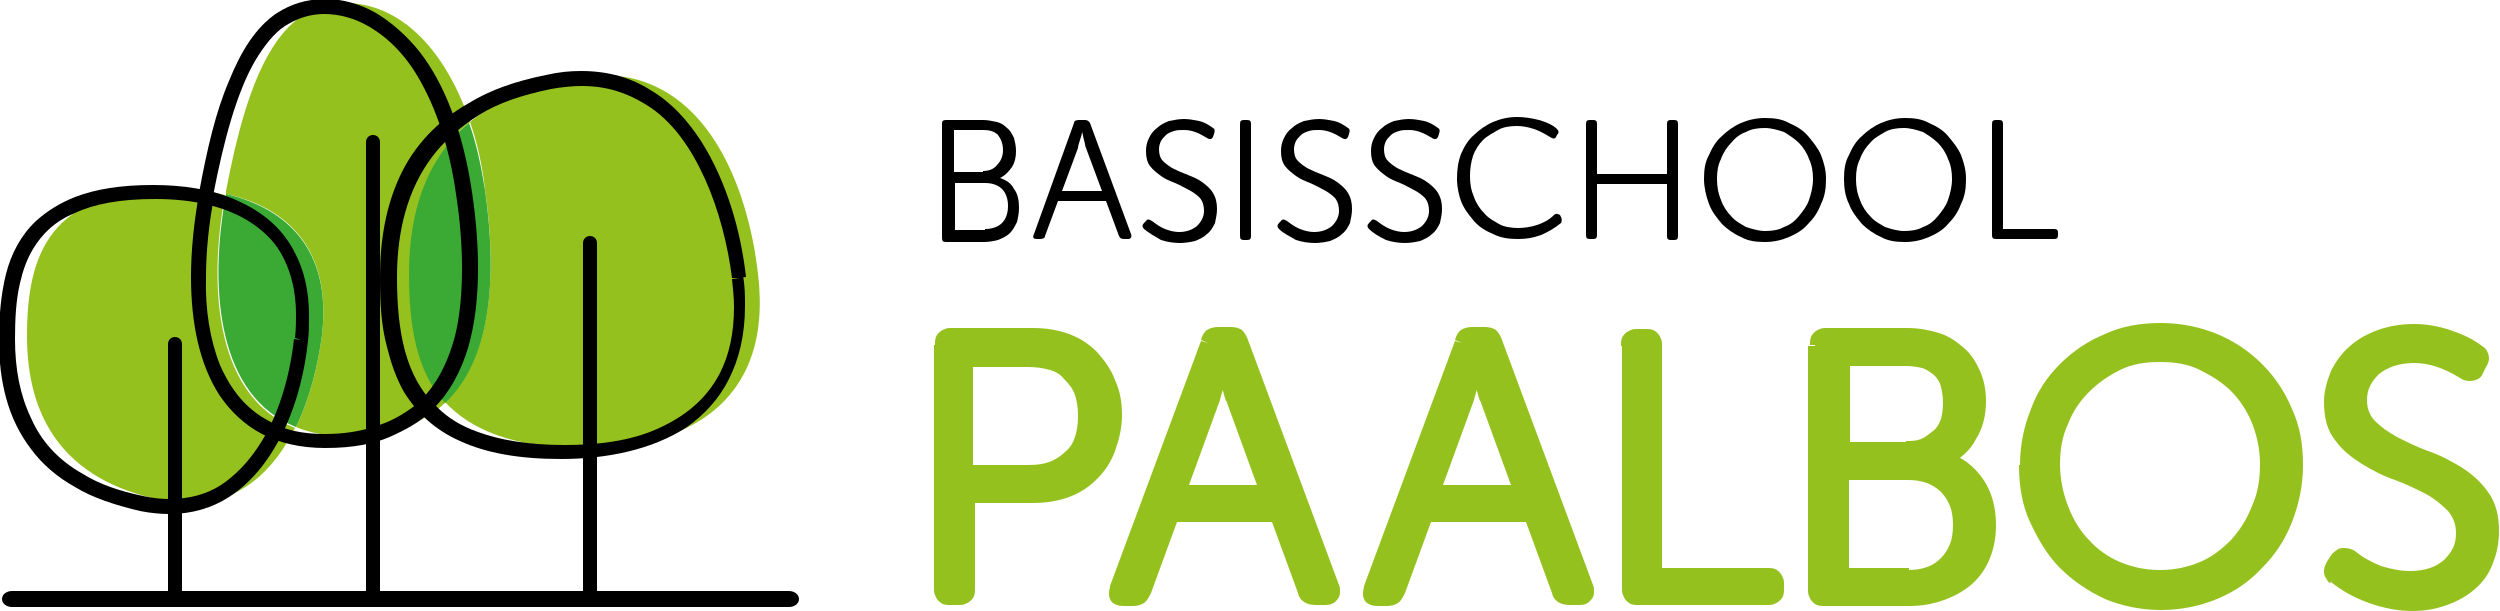
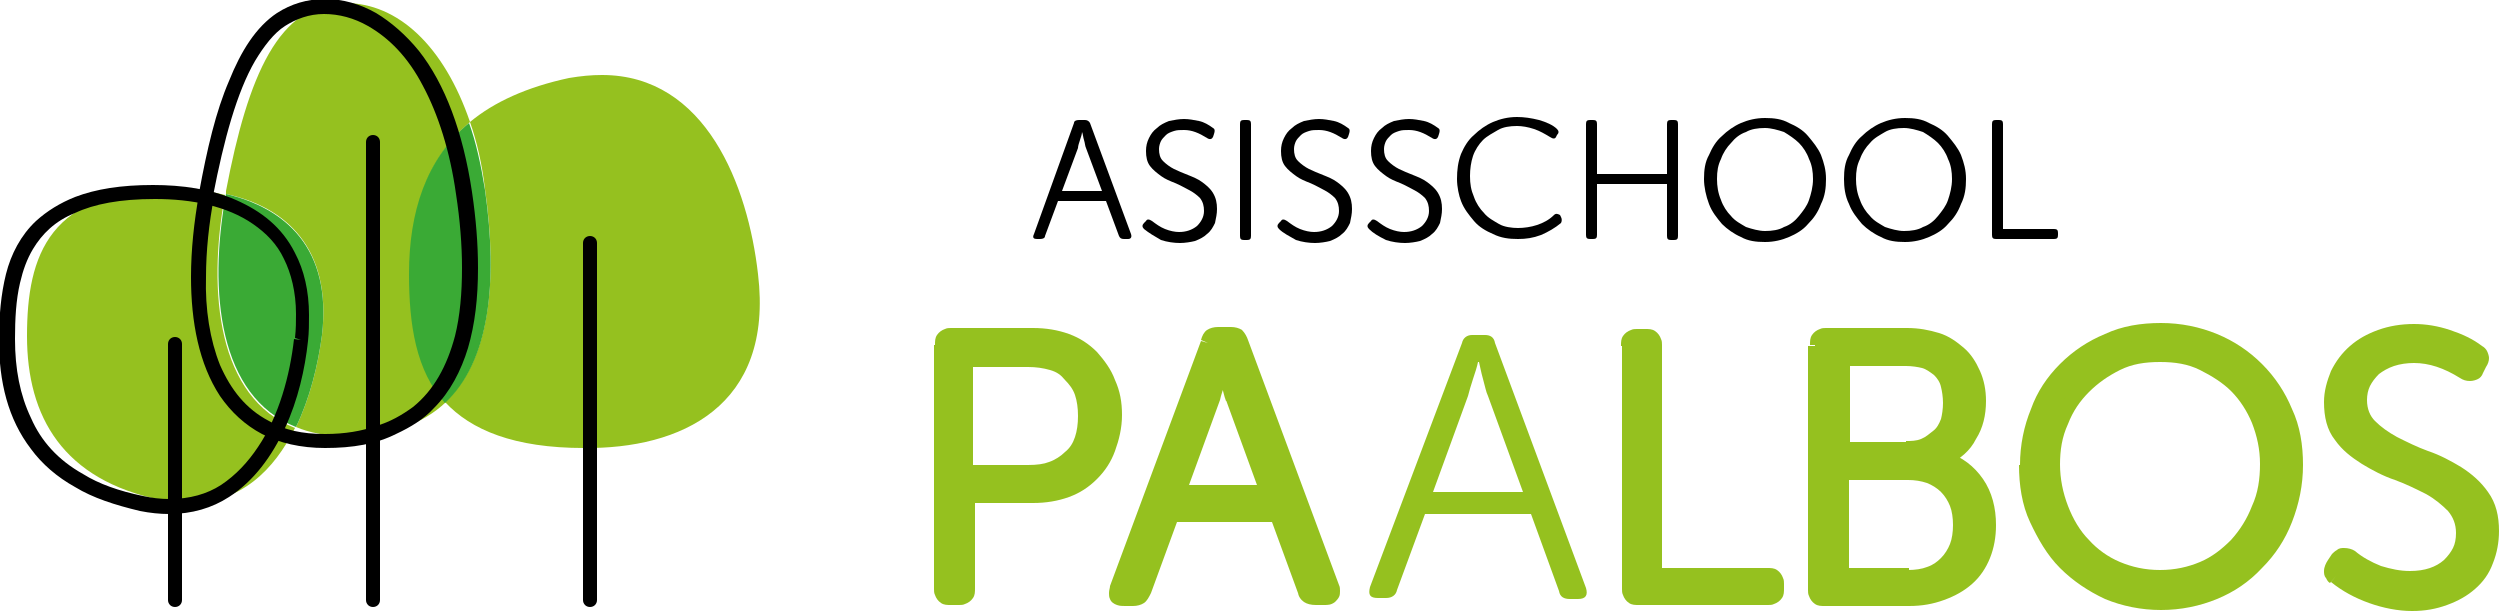
<svg xmlns="http://www.w3.org/2000/svg" xml:space="preserve" id="Laag_1" x="0" y="0" style="enable-background:new 0 0 250 61.1" version="1.1" viewBox="0 0 250 61.1">
  <style>.st0{fill:#95c11f}.st1{fill:#3aaa35}</style>
  <g id="Symbols">
    <g id="Paalbos_CMYK" transform="translate(71.7 48.4)">
      <path id="Path" d="M-11.5-40.9c-1.1 0-2.1.1-3.3.3-4.2.9-7.5 2.4-9.9 4.4.7 2 1.2 4.2 1.5 6.7 1.3 9.2.5 17.1-4 21.3 2.6 2.8 6.9 4.6 13.9 4.6 9.6.1 19-4.1 17.4-17.4-1-8.8-5.2-19.9-15.6-19.9" class="st0" />
      <path id="Path_00000000931389383026810690000016942621082787396239_" d="M-37.2-48.1c-6.6 0-9.7 7.2-11.9 18.8v.3c6 1.3 10.6 5.4 9.6 14.1-.4 3-1.2 6.3-2.6 9.2 1.4.6 3.1.9 5 .9 4.4 0 7.7-1.2 10-3.4-2.9-3.2-3.6-7.8-3.6-12.9 0-6.2 1.7-11.4 6-15.1-2.6-7.6-7.2-11.9-12.5-11.9" class="st0" />
      <path id="Path_00000175288930189615256830000006142175510770028180_" d="M-24.8-36.1c-4.3 3.6-6 8.9-6 15.1 0 5.1.7 9.7 3.6 12.9 4.5-4.2 5.3-12.1 4-21.3-.4-2.5-.9-4.8-1.6-6.7" class="st1" />
      <path id="Path_00000121241316222569851020000007339530416837276845_" d="M-13.4-24.1v35.7c0 .4.3.7.7.7s.7-.3.7-.7v-35.7c0-.4-.3-.7-.7-.7s-.7.3-.7.7" />
      <path id="Path_00000154408270174593694810000009562100800963049857_" d="M-35.1-34.2v45.8c0 .4.3.7.7.7s.7-.3.7-.7v-45.8c0-.4-.3-.7-.7-.7s-.7.3-.7.7" />
      <path id="Path_00000147188090636678642290000012570300157438275755_" d="M-54.3-29.5c-12.5 0-14.7 6.6-14.7 14.7S-65.4-.4-55.6 1.6c1 .2 1.9.3 2.8.3 5.2 0 8.5-3.3 10.6-7.5-7.7-3-8.8-13.5-7-23.3-1.5-.4-3.3-.6-5.1-.6" class="st0" />
      <path id="Path_00000000195713851445041200000017019346037644528256_" d="M-49.1-29c-1.8 9.8-.7 20.3 7 23.3 1.4-2.9 2.2-6.2 2.6-9.2 1-8.7-3.7-12.7-9.6-14.1" class="st1" />
-       <path id="Path_00000170238269087032799890000017957804685715650436_" d="m2.2-20.6.7-.1c-.5-4.5-1.9-9.5-4.5-13.6-1.3-2-2.9-3.8-4.9-5-2-1.3-4.3-2-7.1-2-1.1 0-2.2.1-3.5.4-3 .6-5.6 1.5-7.7 2.8-3.2 1.8-5.5 4.3-6.9 7.3-1.4 3-2 6.4-2 10.1 0 2.5.1 4.8.7 7 .4 1.6.9 3.1 1.7 4.5 1.3 2.1 3.1 3.8 5.6 4.9 2.6 1.2 5.9 1.8 10.1 1.8 4.5 0 9.1-.9 12.6-3.2 1.7-1.2 3.2-2.8 4.2-4.8s1.6-4.4 1.6-7.3c0-1 0-2-.2-3l-.4.2-.7.1c.1 1 .2 1.9.2 2.8 0 2.7-.5 4.8-1.4 6.6C-1.1-8.4-3.3-6.7-6-5.5c-2.7 1.2-5.9 1.6-9.2 1.6-3.7 0-6.5-.5-8.7-1.3-1.7-.6-3-1.4-4.1-2.5-1.6-1.5-2.6-3.4-3.2-5.6-.6-2.2-.8-4.7-.8-7.4 0-4.7 1.1-8.8 3.5-12 1.2-1.6 2.8-3 4.7-4.2s4.3-2 7.2-2.6c1.1-.2 2.2-.3 3.1-.3 2.5 0 4.5.7 6.3 1.8 2.7 1.6 4.6 4.4 6 7.5s2.3 6.7 2.7 9.9h.7z" />
      <path id="Path_00000003098142008960878460000005973897996423344787_" d="m-51.1-28.9-.7-.1c-.5 2.8-.8 5.6-.8 8.3 0 4.5.8 8.7 2.9 11.9 1.1 1.6 2.5 2.9 4.2 3.8 1.7.9 3.9 1.4 6.3 1.4 2.8 0 5.1-.4 7.1-1.4 1.5-.7 2.8-1.5 3.8-2.6 1.6-1.6 2.7-3.7 3.4-6 .7-2.4 1-5 1-8 0-2.4-.2-4.9-.6-7.6-.9-6-2.7-10.8-5.3-14.1-1.3-1.6-2.8-2.9-4.3-3.8-1.6-.9-3.3-1.4-5.1-1.4-1.8 0-3.4.5-4.8 1.4-2.1 1.4-3.6 3.8-4.8 6.8-1.3 3-2.2 6.8-3 11.2l.7.2.7.1c1.1-5.7 2.4-10.4 4.2-13.5.9-1.5 1.9-2.8 3-3.5s2.4-1.2 3.9-1.2 3 .4 4.4 1.2c2.1 1.2 4 3.1 5.5 6 1.5 2.8 2.7 6.5 3.3 10.8.4 2.6.6 5.1.6 7.4 0 2.5-.2 4.8-.7 6.8-.8 3-2.1 5.4-4.2 7.1-1.1.8-2.3 1.5-3.7 1.9-1.4.5-3.1.8-5.1.8-2.3 0-4.1-.4-5.6-1.3-2.3-1.2-3.8-3.1-4.9-5.6-1-2.5-1.5-5.6-1.4-8.8 0-2.6.3-5.4.8-8l-.8-.2z" />
      <path id="Path_00000163073368821706962610000015143479699947468971_" d="m-41.6-14.4-.7-.1c-.4 3.6-1.5 7.7-3.6 10.8-1 1.5-2.2 2.8-3.7 3.8-1.4.9-3.1 1.4-5.2 1.4-.8 0-1.7-.1-2.6-.3-2.4-.5-4.4-1.2-6-2.2-2.5-1.4-4.2-3.3-5.2-5.6-1.1-2.3-1.6-4.9-1.6-7.9 0-2 .1-3.9.5-5.6.3-1.3.7-2.4 1.3-3.4.9-1.5 2.2-2.8 4.2-3.6 1.9-.9 4.5-1.4 8-1.4 3.7 0 7.2.7 9.8 2.5 1.3.9 2.4 2 3.1 3.5.7 1.4 1.2 3.3 1.2 5.5 0 .7 0 1.5-.1 2.4l.6.2.7.1c.1-.9.1-1.7.1-2.6 0-2.4-.5-4.5-1.4-6.2-1.3-2.6-3.4-4.2-5.9-5.3-2.5-1.1-5.4-1.5-8.3-1.5-3.2 0-5.7.4-7.8 1.2-1.5.6-2.8 1.4-3.9 2.4-1.5 1.4-2.5 3.3-3 5.3s-.7 4.2-.7 6.6c0 4.2.9 7.9 3.2 10.9C-67.5-2-66-.7-64.2.3c1.8 1.1 4 1.8 6.5 2.4 1 .2 2 .3 2.9.3 2.3 0 4.3-.6 6-1.7 2.5-1.6 4.3-4.1 5.6-6.9s2-5.9 2.3-8.7l-.7-.1z" />
      <path id="Path_00000119805070672650026520000014811167745682977704_" d="M-54.9-14v25.6c0 .4.3.7.7.7s.7-.3.7-.7V-14c0-.4-.3-.7-.7-.7-.4 0-.7.3-.7.7" />
-       <path id="Path_00000105422683273980857820000002361225215483398302_" d="M-70.5 12.3H7.2c.5 0 1-.3 1-.8 0-.4-.4-.8-1-.8h-77.7c-.5 0-1 .3-1 .8s.5.8 1 .8" />
-       <path id="Shape" d="M26.8-25.5c.7 0 1.3-.2 1.7-.6.4-.4.6-1 .6-1.7s-.2-1.3-.6-1.7c-.4-.4-1-.6-1.7-.6h-3v4.7h3v-.1zm-.2-5.8c.6 0 1.1-.2 1.4-.6.4-.4.6-.9.6-1.5s-.2-1.1-.5-1.5c-.4-.4-.9-.5-1.5-.5h-2.9v4.2h2.9zM22.5-36c0-.3.1-.4.4-.4h3.7c.5 0 .9.1 1.4.2.4.1.7.3 1 .6.3.2.5.6.7 1 .1.4.2.8.2 1.3 0 .6-.1 1.1-.4 1.6-.3.4-.6.8-1.2 1.1.6.2 1.1.5 1.4 1.1.4.5.5 1.2.5 1.9 0 .5-.1 1-.2 1.4-.2.4-.4.8-.7 1.1-.3.3-.7.5-1.2.7-.4.1-.9.2-1.4.2h-3.8c-.3 0-.4-.1-.4-.4V-36z" />
      <path id="Shape_00000031888492757370724710000003287036388157495997_" d="m38.5-29.3-1.6-4.3c-.1-.2-.1-.5-.2-.8-.1-.3-.1-.6-.2-.8 0 .2-.1.5-.2.8-.1.3-.2.6-.2.8l-1.6 4.3h4zm-2.8-6.8c0-.2.2-.3.5-.3h.6c.2 0 .4.1.5.3L41.4-25c.1.3 0 .5-.3.5h-.4c-.3 0-.4-.1-.5-.3l-1.3-3.5h-4.8l-1.3 3.5c0 .2-.2.3-.5.3H32c-.3 0-.5-.1-.3-.5l4-11.1z" />
      <path id="Path_00000026847712950191575340000010080502002211780792_" d="M42.7-25.5c-.2-.2-.2-.4 0-.6l.2-.2c.1-.2.3-.2.6 0 .4.3.8.6 1.3.8.5.2 1 .3 1.4.3.7 0 1.3-.2 1.8-.6.4-.4.7-.9.7-1.5 0-.5-.1-.9-.4-1.3-.3-.3-.7-.6-1.1-.8-.4-.2-.9-.5-1.4-.7-.5-.2-1-.4-1.4-.7-.4-.3-.8-.6-1.1-1-.3-.4-.4-.9-.4-1.5 0-.5.1-.9.3-1.3s.4-.7.8-1c.3-.3.7-.5 1.2-.7.5-.1 1-.2 1.5-.2s1 .1 1.5.2 1 .4 1.4.7c.2.1.2.3.1.6l-.1.3c-.1.2-.3.3-.6.1-.8-.5-1.5-.8-2.3-.8-.4 0-.7 0-1 .1-.3.1-.6.2-.8.4-.2.2-.4.4-.5.6-.1.2-.2.5-.2.8 0 .5.1.9.4 1.2s.7.6 1.1.8c.4.2.9.4 1.4.6.5.2 1 .4 1.4.7.4.3.8.6 1.1 1.1s.4 1 .4 1.6c0 .5-.1.9-.2 1.4-.2.4-.4.8-.8 1.1-.3.3-.7.5-1.2.7-.4.1-1 .2-1.5.2-.6 0-1.3-.1-1.9-.3-.7-.4-1.2-.7-1.7-1.1" />
      <path id="Path_00000090283158018290397620000000215277941441978507_" d="M52.3-36c0-.3.1-.4.4-.4h.3c.3 0 .4.1.4.4v11.2c0 .3-.1.4-.4.4h-.3c-.3 0-.4-.1-.4-.4V-36z" />
      <path id="Path_00000083785080586336177860000003350802511551803791_" d="M56.2-25.5c-.2-.2-.2-.4 0-.6l.2-.2c.1-.2.3-.2.6 0 .4.3.8.6 1.3.8.5.2 1 .3 1.4.3.7 0 1.3-.2 1.8-.6.4-.4.7-.9.7-1.5 0-.5-.1-.9-.4-1.3-.3-.3-.7-.6-1.1-.8-.4-.2-.9-.5-1.4-.7s-1-.4-1.4-.7c-.4-.3-.8-.6-1.1-1-.3-.4-.4-.9-.4-1.5 0-.5.1-.9.3-1.3.2-.4.4-.7.8-1 .3-.3.7-.5 1.2-.7.5-.1 1-.2 1.5-.2s1 .1 1.5.2 1 .4 1.4.7c.2.1.2.3.1.6l-.1.3c-.1.2-.3.3-.6.1-.8-.5-1.5-.8-2.3-.8-.4 0-.7 0-1 .1s-.6.2-.8.4c-.2.2-.4.4-.5.6-.1.2-.2.5-.2.8 0 .5.1.9.4 1.2.3.3.7.6 1.1.8.4.2.9.4 1.4.6s1 .4 1.4.7c.4.3.8.6 1.1 1.1s.4 1 .4 1.6c0 .5-.1.9-.2 1.4-.2.4-.4.8-.8 1.1-.3.3-.7.5-1.2.7-.4.1-1 .2-1.5.2-.6 0-1.3-.1-1.9-.3-.7-.4-1.3-.7-1.7-1.1" />
      <path id="Path_00000165232711813029626000000010781926003253980068_" d="M65.2-25.5c-.2-.2-.2-.4 0-.6l.2-.2c.1-.2.3-.2.6 0 .4.3.8.6 1.3.8s1 .3 1.4.3c.7 0 1.3-.2 1.8-.6.4-.4.7-.9.7-1.5 0-.5-.1-.9-.4-1.3-.3-.3-.7-.6-1.1-.8-.4-.2-.9-.5-1.4-.7s-1-.4-1.4-.7c-.4-.3-.8-.6-1.1-1-.3-.4-.4-.9-.4-1.5 0-.5.1-.9.3-1.3.2-.4.4-.7.8-1 .3-.3.7-.5 1.2-.7.5-.1 1-.2 1.5-.2s1 .1 1.5.2 1 .4 1.4.7c.2.1.2.3.1.6l-.1.3c-.1.2-.3.3-.6.1-.8-.5-1.5-.8-2.3-.8-.4 0-.7 0-1 .1s-.6.2-.8.4c-.2.2-.4.4-.5.6-.1.2-.2.5-.2.8 0 .5.1.9.4 1.2.3.3.7.6 1.1.8.4.2.9.4 1.4.6s1 .4 1.4.7c.4.3.8.6 1.1 1.1s.4 1 .4 1.6c0 .5-.1.9-.2 1.4-.2.4-.4.8-.8 1.1-.3.3-.7.5-1.2.7-.4.1-1 .2-1.5.2-.6 0-1.3-.1-1.9-.3-.8-.4-1.3-.7-1.7-1.1" />
      <path id="Path_00000150104631920246363840000001746065030165510073_" d="M74-30.5c0-.9.1-1.7.4-2.5.3-.7.7-1.4 1.3-1.9.5-.5 1.2-1 1.9-1.3.7-.3 1.5-.5 2.4-.5.7 0 1.4.1 2.2.3.7.2 1.4.5 1.8.9.2.2.2.4 0 .6l-.1.2c-.1.2-.3.2-.6 0-.5-.3-1-.6-1.6-.8-.6-.2-1.2-.3-1.7-.3-.7 0-1.4.1-1.9.4s-1.1.6-1.5 1c-.4.4-.8 1-1 1.6s-.3 1.3-.3 2c0 .8.1 1.4.4 2.1.2.6.6 1.2 1 1.6.4.5 1 .8 1.5 1.1s1.3.4 1.9.4c.6 0 1.3-.1 1.9-.3.6-.2 1.2-.5 1.7-1 .2-.2.4-.1.6 0l.1.2c.1.2.1.4 0 .6-.6.5-1.3.9-2 1.2-.8.3-1.5.4-2.3.4-.9 0-1.7-.1-2.5-.5-.7-.3-1.4-.7-1.9-1.3s-1-1.2-1.3-2c-.2-.5-.4-1.4-.4-2.2" />
      <path id="Path_00000041270878017473863290000003325035456580376251_" d="M86.9-36c0-.3.1-.4.4-.4h.3c.3 0 .4.1.4.4v5h7v-5c0-.3.1-.4.4-.4h.3c.3 0 .4.1.4.4v11.2c0 .3-.1.4-.4.4h-.3c-.3 0-.4-.1-.4-.4V-30h-7v5.1c0 .3-.1.4-.4.4h-.3c-.3 0-.4-.1-.4-.4V-36z" />
      <path id="Shape_00000079485978635109714750000014734682663075920015_" d="M100-30.5c0 .7.1 1.4.4 2.1.2.6.6 1.2 1 1.6.4.5 1 .8 1.5 1.1.6.2 1.3.4 1.9.4.7 0 1.4-.1 1.9-.4.6-.2 1.1-.6 1.5-1.1.4-.5.8-1 1-1.6.2-.6.4-1.3.4-2.1 0-.7-.1-1.4-.4-2-.2-.6-.6-1.2-1-1.6-.4-.4-1-.8-1.5-1.1-.6-.2-1.3-.4-1.9-.4-.7 0-1.4.1-1.9.4-.6.2-1.1.6-1.5 1.1-.4.4-.8 1-1 1.6-.3.6-.4 1.2-.4 2m-1.3 0c0-.9.1-1.7.5-2.4.3-.7.7-1.4 1.3-1.9.5-.5 1.2-1 1.9-1.3.7-.3 1.5-.5 2.4-.5.9 0 1.7.1 2.4.5.7.3 1.4.7 1.9 1.3.5.6 1 1.2 1.3 1.9.3.8.5 1.5.5 2.4 0 .9-.1 1.7-.5 2.5-.3.8-.7 1.4-1.3 2-.5.6-1.2 1-1.9 1.3-.7.3-1.5.5-2.4.5-.9 0-1.7-.1-2.4-.5-.7-.3-1.4-.8-1.9-1.3-.5-.6-1-1.2-1.3-2-.3-.8-.5-1.7-.5-2.5" />
      <path id="Shape_00000067949346498069673730000001702383917548570767_" d="M113.9-30.5c0 .7.1 1.4.4 2.1.2.6.6 1.2 1 1.6.4.5 1 .8 1.5 1.1.6.2 1.3.4 1.9.4.7 0 1.4-.1 1.9-.4.6-.2 1.1-.6 1.5-1.1.4-.5.8-1 1-1.6.2-.6.4-1.3.4-2.1 0-.7-.1-1.4-.4-2-.2-.6-.6-1.2-1-1.6-.4-.4-1-.8-1.5-1.1-.6-.2-1.3-.4-1.9-.4-.7 0-1.4.1-1.9.4s-1.1.6-1.5 1.1c-.4.4-.8 1-1 1.6-.3.6-.4 1.2-.4 2m-1.2 0c0-.9.1-1.7.5-2.4.3-.7.7-1.4 1.3-1.9.5-.5 1.2-1 1.9-1.3.7-.3 1.5-.5 2.4-.5.9 0 1.7.1 2.4.5.7.3 1.4.7 1.9 1.3.5.6 1 1.2 1.3 1.9.3.8.5 1.5.5 2.4 0 .9-.1 1.7-.5 2.5-.3.8-.7 1.4-1.3 2-.5.6-1.2 1-1.9 1.3-.7.3-1.5.5-2.4.5-.9 0-1.7-.1-2.4-.5-.7-.3-1.4-.8-1.9-1.3-.5-.6-1-1.2-1.3-2-.4-.8-.5-1.7-.5-2.5" />
      <path id="Path_00000001661183074316308970000012927370069152017799_" d="M127.5-36c0-.3.1-.4.4-.4h.3c.3 0 .4.1.4.4v10.5h5.1c.3 0 .4.1.4.4v.2c0 .3-.1.4-.4.4h-5.8c-.3 0-.4-.1-.4-.4V-36z" />
      <path id="Shape_00000183244316142968187560000008712091781742064560_" d="M31.1-1.2c1.8 0 3.2-.5 4.2-1.5s1.5-2.4 1.5-4.2c0-1.7-.5-3.1-1.5-4.1-1-1-2.4-1.5-4.2-1.5h-6.2v11.3h6.2zm-8.7-12.7c0-.6.3-.9.9-.9h8.2c1.2 0 2.3.2 3.3.6 1 .4 1.8.9 2.6 1.6.7.7 1.3 1.5 1.7 2.5.4 1 .6 2 .6 3.2 0 1.2-.2 2.3-.6 3.3-.4 1-1 1.8-1.7 2.6-.7.7-1.5 1.3-2.6 1.6-1 .4-2.1.6-3.3.6H25v9.4c0 .6-.3.9-.9.9h-.8c-.6 0-.9-.3-.9-.9v-24.5z" class="st0" />
      <path id="Shape_00000085967234392022819260000000067405871433997750_" d="M31.1-1.2v.7c1 0 1.8-.1 2.7-.4s1.5-.7 2.1-1.3c.6-.6 1.1-1.3 1.4-2.1.3-.8.4-1.7.4-2.7 0-.9-.1-1.8-.4-2.6-.3-.7-.8-1.4-1.3-2-.6-.6-1.3-1-2.1-1.3-.8-.3-1.7-.4-2.7-.4h-7V-.5h6.9v-1.4h-5.5v-9.8h5.5c.8 0 1.5.1 2.2.3s1.1.5 1.5 1c.4.4.8.9 1 1.5.2.6.3 1.3.3 2.1s-.1 1.5-.3 2.1c-.2.6-.5 1.1-1 1.5-.4.4-1 .8-1.6 1-.5.2-1.2.3-2.1.3v.7zm-8.7-12.7h.7v-.2H31.4c1.1 0 2.1.2 3 .5s1.7.8 2.3 1.4 1.2 1.4 1.5 2.3c.3.9.5 1.9.5 3s-.2 2.1-.5 3c-.4.9-.9 1.6-1.5 2.3-.6.6-1.4 1.1-2.3 1.5-.9.3-1.9.5-3 .5h-7.2V10.7h.2-1.1v-24.5l-.9-.1h-.7v24.4c0 .2 0 .4.1.6.1.3.3.6.6.8.3.2.6.2 1 .2h.8c.2 0 .4 0 .6-.1.3-.1.6-.3.8-.6.2-.3.2-.6.2-1V1.9h5.8c1.3 0 2.5-.2 3.6-.6 1.1-.4 2-1 2.8-1.8.8-.8 1.4-1.7 1.8-2.8.4-1.1.7-2.3.7-3.6 0-1.3-.2-2.4-.7-3.5-.4-1.1-1.1-2-1.8-2.8-.8-.8-1.7-1.4-2.8-1.8-1.1-.4-2.3-.6-3.6-.6h-8.2c-.2 0-.4 0-.6.1-.3.1-.6.3-.8.6-.2.3-.2.6-.2 1h.6z" class="st0" />
      <path id="Shape_00000069378428193180299880000000644679002209393073_" d="m55.2.8-3.5-9.6c-.2-.4-.3-1-.5-1.7s-.3-1.3-.4-1.7h-.1c-.1.5-.3 1.1-.5 1.7s-.4 1.3-.5 1.7L46.2.8h9zm-6.1-14.9c.1-.5.5-.8 1-.8h1.3c.5 0 .9.2 1 .8l9.1 24.5c.2.7 0 1.1-.8 1.1h-.8c-.6 0-1-.2-1.1-.8L56 3H45.4l-2.8 7.6c-.1.5-.5.8-1.1.8h-.8c-.8 0-1-.3-.8-1.1l9.2-24.4z" class="st0" />
      <path id="Shape_00000003784695107361738680000012461867852818551721_" d="m55.2.8.8-.2L52.5-9c-.1-.4-.3-1-.5-1.6-.2-.7-.3-1.3-.4-1.7l-.1-.6H50.2l-.2.6c-.1.5-.3 1.1-.5 1.7-.2.7-.4 1.2-.5 1.6l.7.2-.7-.1-4 10.6h11.2l-.4-1-.6.1V.1h-8l3.1-8.5c.1-.5.3-1 .5-1.7s.4-1.3.5-1.8l-.7-.2v.7h.1v-.7l-.7.2c.1.5.3 1.1.4 1.8.2.7.3 1.3.5 1.8l.7-.3-.7.2 3.5 9.6.8-.4V.1v.7zm-6.1-14.9.7.2v-.1h1.7l.1.2 9.1 24.5.7-.2-.7.2v.2h.1l-.1-.1h.1l-.1-.1.2.1-.1-.2.2.1-.1-.2.1.1v-.1l.1.1v-.1h-1.3v-.1l-3-8.2H44.9L42 10.4c0 .1-.1.1-.1.2h-1.2l-.1.2.1-.1-.1-.1-.1.2.1-.1-.1.1h.2l-.1.1h.2v-.2l-.8-.3.7.2 9.1-24.5-.7-.2-.7-.2-9.1 24.5c0 .2-.1.4-.1.7 0 .2 0 .4.1.6.1.3.4.5.7.6.3.1.5.1.8.1h.8c.4 0 .8-.1 1.1-.3.3-.2.5-.6.7-1l-.7-.2.7.2L46 3.8h9.5l2.6 7.1.7-.2-.7.1c0 .4.3.8.6 1s.7.3 1.2.3h.8c.4 0 .7 0 1.1-.3.1-.1.3-.3.4-.5.1-.2.1-.4.1-.6 0-.2 0-.4-.1-.6l-9.1-24.5-.7.2.7-.2c-.1-.3-.3-.7-.6-1-.3-.2-.7-.3-1.1-.3h-1.3c-.4 0-.8.1-1.1.3-.3.2-.5.6-.6 1l.7.3-.7-.2.7.2z" class="st0" />
      <path id="Shape_00000047061245211360182530000011086961989819756165_" d="m80.6.8-3.5-9.6c-.2-.4-.3-1-.5-1.7s-.3-1.3-.4-1.7h-.1c-.1.5-.3 1.1-.5 1.7s-.4 1.3-.5 1.7L71.6.8h9zm-6.1-14.9c.1-.5.5-.8 1-.8h1.3c.5 0 .9.2 1 .8l9.1 24.5c.2.7 0 1.1-.8 1.1h-.8c-.6 0-1-.2-1.1-.8L81.4 3H70.8L68 10.6c-.1.5-.5.8-1.1.8h-.8c-.8 0-1-.3-.8-1.1l9.2-24.4z" class="st0" />
-       <path id="Shape_00000091001863266452452580000001582390494085511325_" d="m80.6.8.7-.2L77.9-9c-.1-.4-.3-1-.5-1.6-.2-.7-.3-1.3-.4-1.7l-.1-.6H75.6l-.1.6c-.1.5-.3 1.1-.5 1.7-.2.7-.4 1.2-.5 1.6l.7.2-.7-.2-4 10.7h11.2l-.4-1-.7.1V.1h-8l3.1-8.5c.1-.5.3-1 .5-1.7s.4-1.3.5-1.8l-.7-.2v.7h.1v-.7l-.7.2c.1.5.3 1.1.4 1.8.2.7.3 1.3.5 1.8l.7-.3-.7.2 3.5 9.6.8-.4V.1v.7zm-6.1-14.9.7.2v-.1h1.7l.1.2 9.1 24.5.7-.2-.7.2v.2h.1l-.1-.1h.1l-.1-.1.2.1-.1-.2.2.1-.1-.2.1.1v-.1l.1.1v-.1h-1.3v-.1l-3-8.2h-12l-2.9 8.2c0 .1-.1.1-.1.2H66l-.1.2.1-.1-.1-.1-.1.2.1-.1-.1.1h.2l-.1.1h.2v-.2l-.7-.2.7.2 9.1-24.5-.7-.3-.7-.2-9.1 24.5c0 .2-.1.4-.1.7 0 .2 0 .4.1.6.1.3.4.5.7.6.3.1.5.1.8.1h.8c.4 0 .8-.1 1.1-.3s.5-.6.7-1l-.7-.2.7.2 2.6-7.1h9.5l2.6 7.1.7-.2-.7.1c0 .4.3.8.6 1s.7.3 1.2.3h.8c.4 0 .7 0 1.1-.3.1-.1.3-.3.4-.5.1-.2.1-.4.1-.6 0-.2 0-.4-.1-.6l-9.1-24.5-.7.2.7-.2c-.1-.3-.3-.7-.6-1-.3-.2-.7-.3-1.1-.3h-1.3c-.4 0-.8.1-1.1.3-.3.2-.5.6-.6 1l.7.3-.7-.2.7.2z" class="st0" />
      <path id="Path_00000044879329713751723450000007102758151617948863_" d="M91.2-13.9c0-.6.3-.9.9-.9h.8c.6 0 .9.3.9.9V9.2H105c.6 0 .9.3.9.9v.4c0 .6-.3.9-.9.9H92.1c-.6 0-.9-.3-.9-.9v-24.4z" class="st0" />
      <path id="Path_00000073686754618574175490000014874325036755587489_" d="M91.2-13.9h.7v-.2h1v24h12.2v.7H91.8v-24.5H90.5v24.4c0 .2 0 .4.1.6.1.3.3.6.6.8.3.2.6.2 1 .2h12.9c.2 0 .4 0 .6-.1.3-.1.6-.3.8-.6s.2-.6.2-1V10c0-.2 0-.4-.1-.6-.1-.3-.3-.6-.6-.8-.3-.2-.6-.2-1-.2H94.5v-22.3c0-.2 0-.4-.1-.6-.1-.3-.3-.6-.6-.8-.3-.2-.6-.2-1-.2H92c-.2 0-.4 0-.6.1-.3.1-.6.3-.8.6-.2.3-.2.6-.2 1h.8v-.1z" class="st0" />
      <path id="Shape_00000103979130030019630640000010057190338668306357_" d="M119.2 9.2c1.6 0 2.8-.4 3.8-1.4.9-.9 1.4-2.2 1.4-3.8 0-1.6-.5-2.8-1.4-3.8-1-1-2.2-1.4-3.8-1.4h-6.7V9.2h6.7zm-.3-12.7c1.3 0 2.4-.4 3.2-1.3.8-.8 1.3-1.9 1.3-3.3s-.4-2.5-1.2-3.3c-.8-.8-1.9-1.2-3.3-1.2h-6.4v9.1h6.4zm-9.1-10.4c0-.6.3-.9.9-.9h8.1c1.1 0 2 .1 2.9.5.9.3 1.6.8 2.3 1.4.6.6 1.1 1.3 1.4 2.1.3.8.5 1.7.5 2.7 0 1.3-.3 2.5-.9 3.4-.6 1-1.4 1.7-2.5 2.3v.1c1.4.4 2.4 1.2 3.2 2.3.8 1.2 1.2 2.6 1.2 4.2 0 1.1-.2 2.1-.6 3-.4.9-.9 1.7-1.6 2.3-.7.6-1.5 1.2-2.5 1.5-1 .3-2 .5-3.2.5h-8.4c-.6 0-.9-.3-.9-.9l.1-24.5z" class="st0" />
      <path id="Shape_00000008852081682648552160000009248511969947438488_" d="M119.2 9.2v.7c.9 0 1.6-.1 2.4-.4.7-.2 1.4-.7 1.9-1.2s1-1.2 1.3-1.9c.3-.7.4-1.5.4-2.4s-.1-1.6-.4-2.4c-.2-.7-.7-1.4-1.3-1.9-.5-.5-1.2-1-1.9-1.3-.8-.3-1.6-.4-2.4-.4h-7.4V9.9h7.5l-.1-.7v-.8h-6V-.4h5.9c.7 0 1.3.1 1.9.3.5.2 1 .5 1.4.9.4.4.7.9.9 1.4.2.5.3 1.2.3 1.9s-.1 1.4-.3 1.9c-.2.5-.5 1-.9 1.4-.4.4-.8.7-1.4.9-.5.2-1.2.3-1.9.3v.6h.1zm-.3-12.7v.7c.7 0 1.4-.1 2.1-.4.6-.2 1.2-.6 1.7-1.1s.9-1.1 1.1-1.7c.2-.7.3-1.4.3-2.1s-.1-1.4-.3-2.1c-.2-.6-.6-1.2-1.1-1.7-.5-.5-1.1-.9-1.7-1.1-.6-.2-1.4-.3-2.1-.3h-7.1v10.6h7.1v-1.5h-5.6v-7.6h5.6c.6 0 1.2.1 1.6.2s.8.4 1.2.7c.3.3.6.7.7 1.2.1.4.2 1 .2 1.6s-.1 1.2-.2 1.6c-.2.5-.4.9-.8 1.2s-.7.6-1.2.8-1 .2-1.5.2v.8zm-9.1-10.4h.7v-.2h8.2c1 0 1.9.1 2.7.4s1.4.7 2 1.2c.5.5 1 1.1 1.3 1.8.3.7.5 1.5.5 2.4 0 1.2-.2 2.2-.8 3.1-.5.9-1.2 1.5-2.2 2l-.4.2v1.1l.5.1c1.2.3 2.1 1 2.8 2s1.1 2.3 1.1 3.8c0 1-.2 1.9-.5 2.7-.3.8-.8 1.5-1.4 2.1-.6.6-1.4 1-2.2 1.4-.9.3-1.9.5-2.9.5h-8.5v-24.5h-1.6v24.4c0 .2 0 .4.1.6.1.3.3.6.6.8.3.2.6.2 1 .2h8.4c1.3 0 2.4-.2 3.5-.6 1.1-.4 2-.9 2.8-1.6.8-.7 1.4-1.6 1.8-2.6.4-1 .6-2.1.6-3.3 0-1.7-.4-3.3-1.3-4.6-.9-1.3-2.1-2.2-3.6-2.7l-.2.7h.7v-.1h-.7l.3.7c1.2-.6 2.2-1.4 2.8-2.6.7-1.1 1-2.4 1-3.8 0-1.1-.2-2.1-.6-3-.4-.9-.9-1.7-1.6-2.3-.7-.6-1.5-1.2-2.5-1.5-1-.3-2-.5-3.2-.5h-8.1c-.2 0-.4 0-.6.1-.3.1-.6.3-.8.6-.2.3-.2.6-.2 1h.5z" class="st0" />
      <path id="Shape_00000091719498376502274710000012647408981664455097_" d="M133.6-1.9c0 1.6.3 3.1.8 4.5s1.3 2.6 2.3 3.6c1 1 2.1 1.8 3.4 2.4 1.3.6 2.7.9 4.2.9s2.9-.3 4.2-.9c1.3-.6 2.5-1.4 3.4-2.4s1.7-2.2 2.3-3.6c.5-1.4.8-2.9.8-4.5s-.3-3-.8-4.4c-.5-1.4-1.3-2.5-2.3-3.5-1-1-2.1-1.7-3.4-2.3-1.3-.6-2.7-.8-4.2-.8s-3 .3-4.2.8c-1.3.6-2.4 1.4-3.4 2.3-1 1-1.7 2.1-2.3 3.5-.5 1.4-.8 2.8-.8 4.4m-2.7 0c0-1.9.3-3.7 1-5.3s1.6-3 2.8-4.2c1.2-1.2 2.6-2.2 4.2-2.8 1.6-.7 3.4-1 5.4-1 1.9 0 3.7.3 5.3 1 1.6.7 3 1.6 4.2 2.8 1.2 1.2 2.1 2.6 2.8 4.2.7 1.6 1 3.4 1 5.3s-.3 3.8-1 5.5c-.7 1.7-1.6 3.1-2.8 4.4s-2.6 2.2-4.2 2.9c-1.6.7-3.4 1.1-5.3 1.1s-3.7-.3-5.3-1.1c-1.6-.7-3-1.7-4.2-2.9-1.2-1.3-2.1-2.7-2.8-4.4-.7-1.7-1.1-3.5-1.1-5.5" class="st0" />
      <path id="Shape_00000044169694760222411360000016681284829812799153_" d="M133.6-1.9h-.7c0 1.7.3 3.3.9 4.8.6 1.4 1.4 2.8 2.4 3.8s2.2 1.9 3.6 2.6c1.4.6 2.9.9 4.5.9s3.1-.3 4.5-.9c1.4-.6 2.6-1.4 3.6-2.6 1-1.1 1.8-2.4 2.4-3.8.6-1.5.9-3.1.9-4.8 0-1.6-.3-3.2-.9-4.7-.6-1.4-1.4-2.7-2.4-3.7-1-1.1-2.2-1.9-3.6-2.5-1.4-.6-2.9-.9-4.5-.9s-3.2.3-4.6.9c-1.4.6-2.6 1.4-3.6 2.5s-1.8 2.3-2.4 3.7c-.6 1.4-.9 3-.9 4.6l.8.1h.7c0-1.5.2-2.8.8-4.1.5-1.3 1.2-2.3 2.1-3.2.9-.9 1.9-1.6 3.1-2.2s2.5-.8 4-.8 2.8.2 4 .8 2.3 1.3 3.1 2.1c.9.9 1.6 2 2.1 3.2.5 1.3.8 2.6.8 4.1 0 1.5-.2 2.9-.8 4.2-.5 1.3-1.2 2.4-2.1 3.4-.9.9-1.9 1.7-3.1 2.2s-2.5.8-4 .8-2.8-.3-4-.8-2.3-1.3-3.1-2.2c-.9-.9-1.6-2.1-2.1-3.4-.5-1.3-.8-2.7-.8-4.2l-.7.1zm-2.7 0h.7c0-1.8.3-3.5 1-5s1.5-2.9 2.7-4c1.1-1.2 2.5-2 4-2.7 1.5-.6 3.2-1 5.1-1 1.8 0 3.5.3 5 1 1.5.6 2.9 1.5 4 2.7 1.1 1.1 2 2.5 2.7 4s1 3.2 1 5c0 1.9-.3 3.6-1 5.2s-1.5 3-2.7 4.2c-1.1 1.2-2.5 2.1-4 2.8-1.5.7-3.2 1-5 1-1.8 0-3.5-.3-5-1s-2.9-1.6-4-2.8c-1.1-1.2-2-2.6-2.7-4.2-.6-1.6-1-3.3-1-5.2h-1.5c0 2 .3 4 1.1 5.7s1.7 3.3 3 4.6 2.8 2.3 4.5 3.1c1.7.7 3.6 1.1 5.6 1.1 2 0 3.9-.4 5.6-1.1 1.7-.7 3.2-1.7 4.5-3.1 1.3-1.3 2.3-2.8 3-4.6.7-1.8 1.1-3.7 1.1-5.7s-.3-3.9-1.1-5.6c-.7-1.7-1.7-3.2-3-4.5-1.3-1.3-2.8-2.3-4.5-3-1.7-.7-3.6-1.1-5.6-1.1-2 0-3.9.3-5.6 1.1-1.7.7-3.2 1.7-4.5 3-1.3 1.3-2.3 2.8-2.9 4.5-.7 1.7-1.1 3.6-1.1 5.6h.6z" class="st0" />
      <path id="Path_00000141430993624399004560000017389494271987541400_" d="M161.9 9.2c-.4-.4-.5-.8-.1-1.3l.4-.6c.3-.4.8-.5 1.3-.1.8.7 1.8 1.3 2.8 1.7 1.1.4 2.2.6 3.2.6 1.6 0 2.9-.4 3.9-1.3 1-.8 1.5-1.9 1.5-3.2 0-1.1-.3-2-1-2.7-.6-.7-1.4-1.4-2.4-1.8-1-.5-2-1-3.1-1.4-1.1-.4-2.2-1-3.1-1.6s-1.8-1.4-2.4-2.2-1-2-1-3.4c0-1 .2-2 .6-2.8.4-.9 1-1.6 1.7-2.2.7-.6 1.6-1.1 2.6-1.4 1-.3 2.1-.5 3.3-.5 1.1 0 2.3.2 3.4.6 1.2.4 2.2.9 3 1.5.4.3.5.8.2 1.3l-.3.6c-.3.5-.8.6-1.3.2-1.7-1.1-3.4-1.7-5.1-1.7-.8 0-1.6.1-2.3.3-.7.2-1.3.5-1.7.9-.5.4-.9.9-1.1 1.4s-.4 1.1-.4 1.8c0 1.1.3 1.9 1 2.6s1.4 1.3 2.4 1.7c1 .5 2 1 3.1 1.4 1.1.4 2.2 1 3.1 1.6s1.8 1.4 2.4 2.3 1 2.1 1 3.5c0 1.1-.2 2.1-.6 2.9-.4.9-.9 1.6-1.6 2.3-.7.6-1.5 1.1-2.6 1.5-1 .3-2.1.5-3.2.5-1.4 0-2.7-.3-4.1-.8-1.3-.8-2.5-1.4-3.5-2.2" class="st0" />
      <path id="Path_00000127739539950529091720000011845924307058789543_" d="m161.9 9.2.5-.6-.1-.1.1-.1.4-.6-.6-.5.6.5.1-.1s.1 0 .2.1l.4-.6-.5.6c.9.8 1.9 1.4 3.1 1.8 1.2.4 2.3.6 3.5.6 1.7 0 3.2-.4 4.3-1.4.6-.5 1-1.1 1.3-1.7.3-.6.4-1.4.4-2.1 0-1.3-.4-2.4-1.2-3.2-.7-.8-1.6-1.4-2.7-2-1-.5-2.1-1-3.2-1.5-1.1-.4-2.1-1-3-1.5-.9-.6-1.6-1.3-2.2-2-.5-.7-.8-1.7-.8-2.9 0-.9.2-1.7.5-2.5s.9-1.4 1.5-2c.7-.6 1.4-1 2.4-1.3.9-.3 1.9-.5 3.1-.5v-.7.7c1.1 0 2.1.2 3.2.5s2 .8 2.8 1.4l.4-.6-.5.6c.1 0 .1.1.1.1v.1l-.3.6.6.4-.6-.4c0 .1-.1.1-.1.1s-.1 0-.1-.1l-.4.6.4-.6c-1.8-1.2-3.6-1.8-5.5-1.8-.9 0-1.7.1-2.5.3-.8.2-1.4.6-2 1.1-.6.5-1 1-1.3 1.6-.3.6-.5 1.4-.5 2.1 0 1.2.4 2.3 1.2 3.1.7.7 1.6 1.4 2.6 1.9s2.1 1 3.2 1.4c1.1.4 2.1 1 3 1.5.9.6 1.6 1.3 2.2 2.1.5.8.8 1.7.8 3 0 1-.2 1.8-.5 2.7-.3.8-.8 1.4-1.4 2-.6.6-1.4 1-2.3 1.4-.9.3-1.9.5-3 .5v.7-.7c-1.3 0-2.6-.2-3.9-.7-1.3-.5-2.4-1.1-3.4-1.9l-.3.6.5-.6-.5.6-.5.6c1.1.9 2.4 1.6 3.8 2.1s2.9.8 4.3.8c1.3 0 2.4-.2 3.5-.6s2-.9 2.8-1.6c.8-.7 1.4-1.5 1.8-2.6.4-1 .6-2.1.6-3.2 0-1.5-.3-2.8-1.1-3.9-.7-1-1.6-1.8-2.7-2.5-1-.6-2.1-1.2-3.3-1.6-1.1-.4-2.1-.9-3.1-1.4-.9-.5-1.6-1-2.2-1.6-.5-.5-.8-1.2-.8-2.1 0-.5.1-1 .3-1.4.2-.4.5-.8.9-1.2.4-.3.9-.6 1.5-.8.6-.2 1.3-.3 2-.3 1.5 0 3 .5 4.6 1.5.3.2.6.3 1 .3.3 0 .6-.1.8-.2.2-.1.4-.3.5-.6l.3-.6-.6-.4.6.4c.2-.3.3-.6.3-.9 0-.2-.1-.5-.2-.7-.1-.2-.3-.4-.5-.5-.9-.7-2-1.2-3.2-1.6s-2.4-.6-3.6-.6c-1.3 0-2.5.2-3.6.6s-2 .9-2.8 1.6c-.8.7-1.4 1.5-1.9 2.5-.4 1-.7 2-.7 3.1 0 1.5.3 2.8 1.1 3.8.7 1 1.6 1.7 2.7 2.4 1 .6 2.1 1.2 3.3 1.6 1.1.4 2.1.9 3.1 1.4.9.5 1.6 1.1 2.2 1.7.5.6.8 1.3.8 2.2 0 .6-.1 1.1-.3 1.5-.2.4-.5.8-.9 1.2-.8.7-1.9 1.1-3.4 1.1-1 0-1.9-.2-2.9-.5-1-.4-1.9-.9-2.6-1.5-.3-.2-.7-.3-1.1-.3-.2 0-.5 0-.7.2-.2.1-.4.3-.5.4l-.4.6c-.2.3-.4.7-.4 1.1 0 .2 0 .5.2.7.1.2.2.4.4.5l.6-.7z" class="st0" />
    </g>
  </g>
</svg>